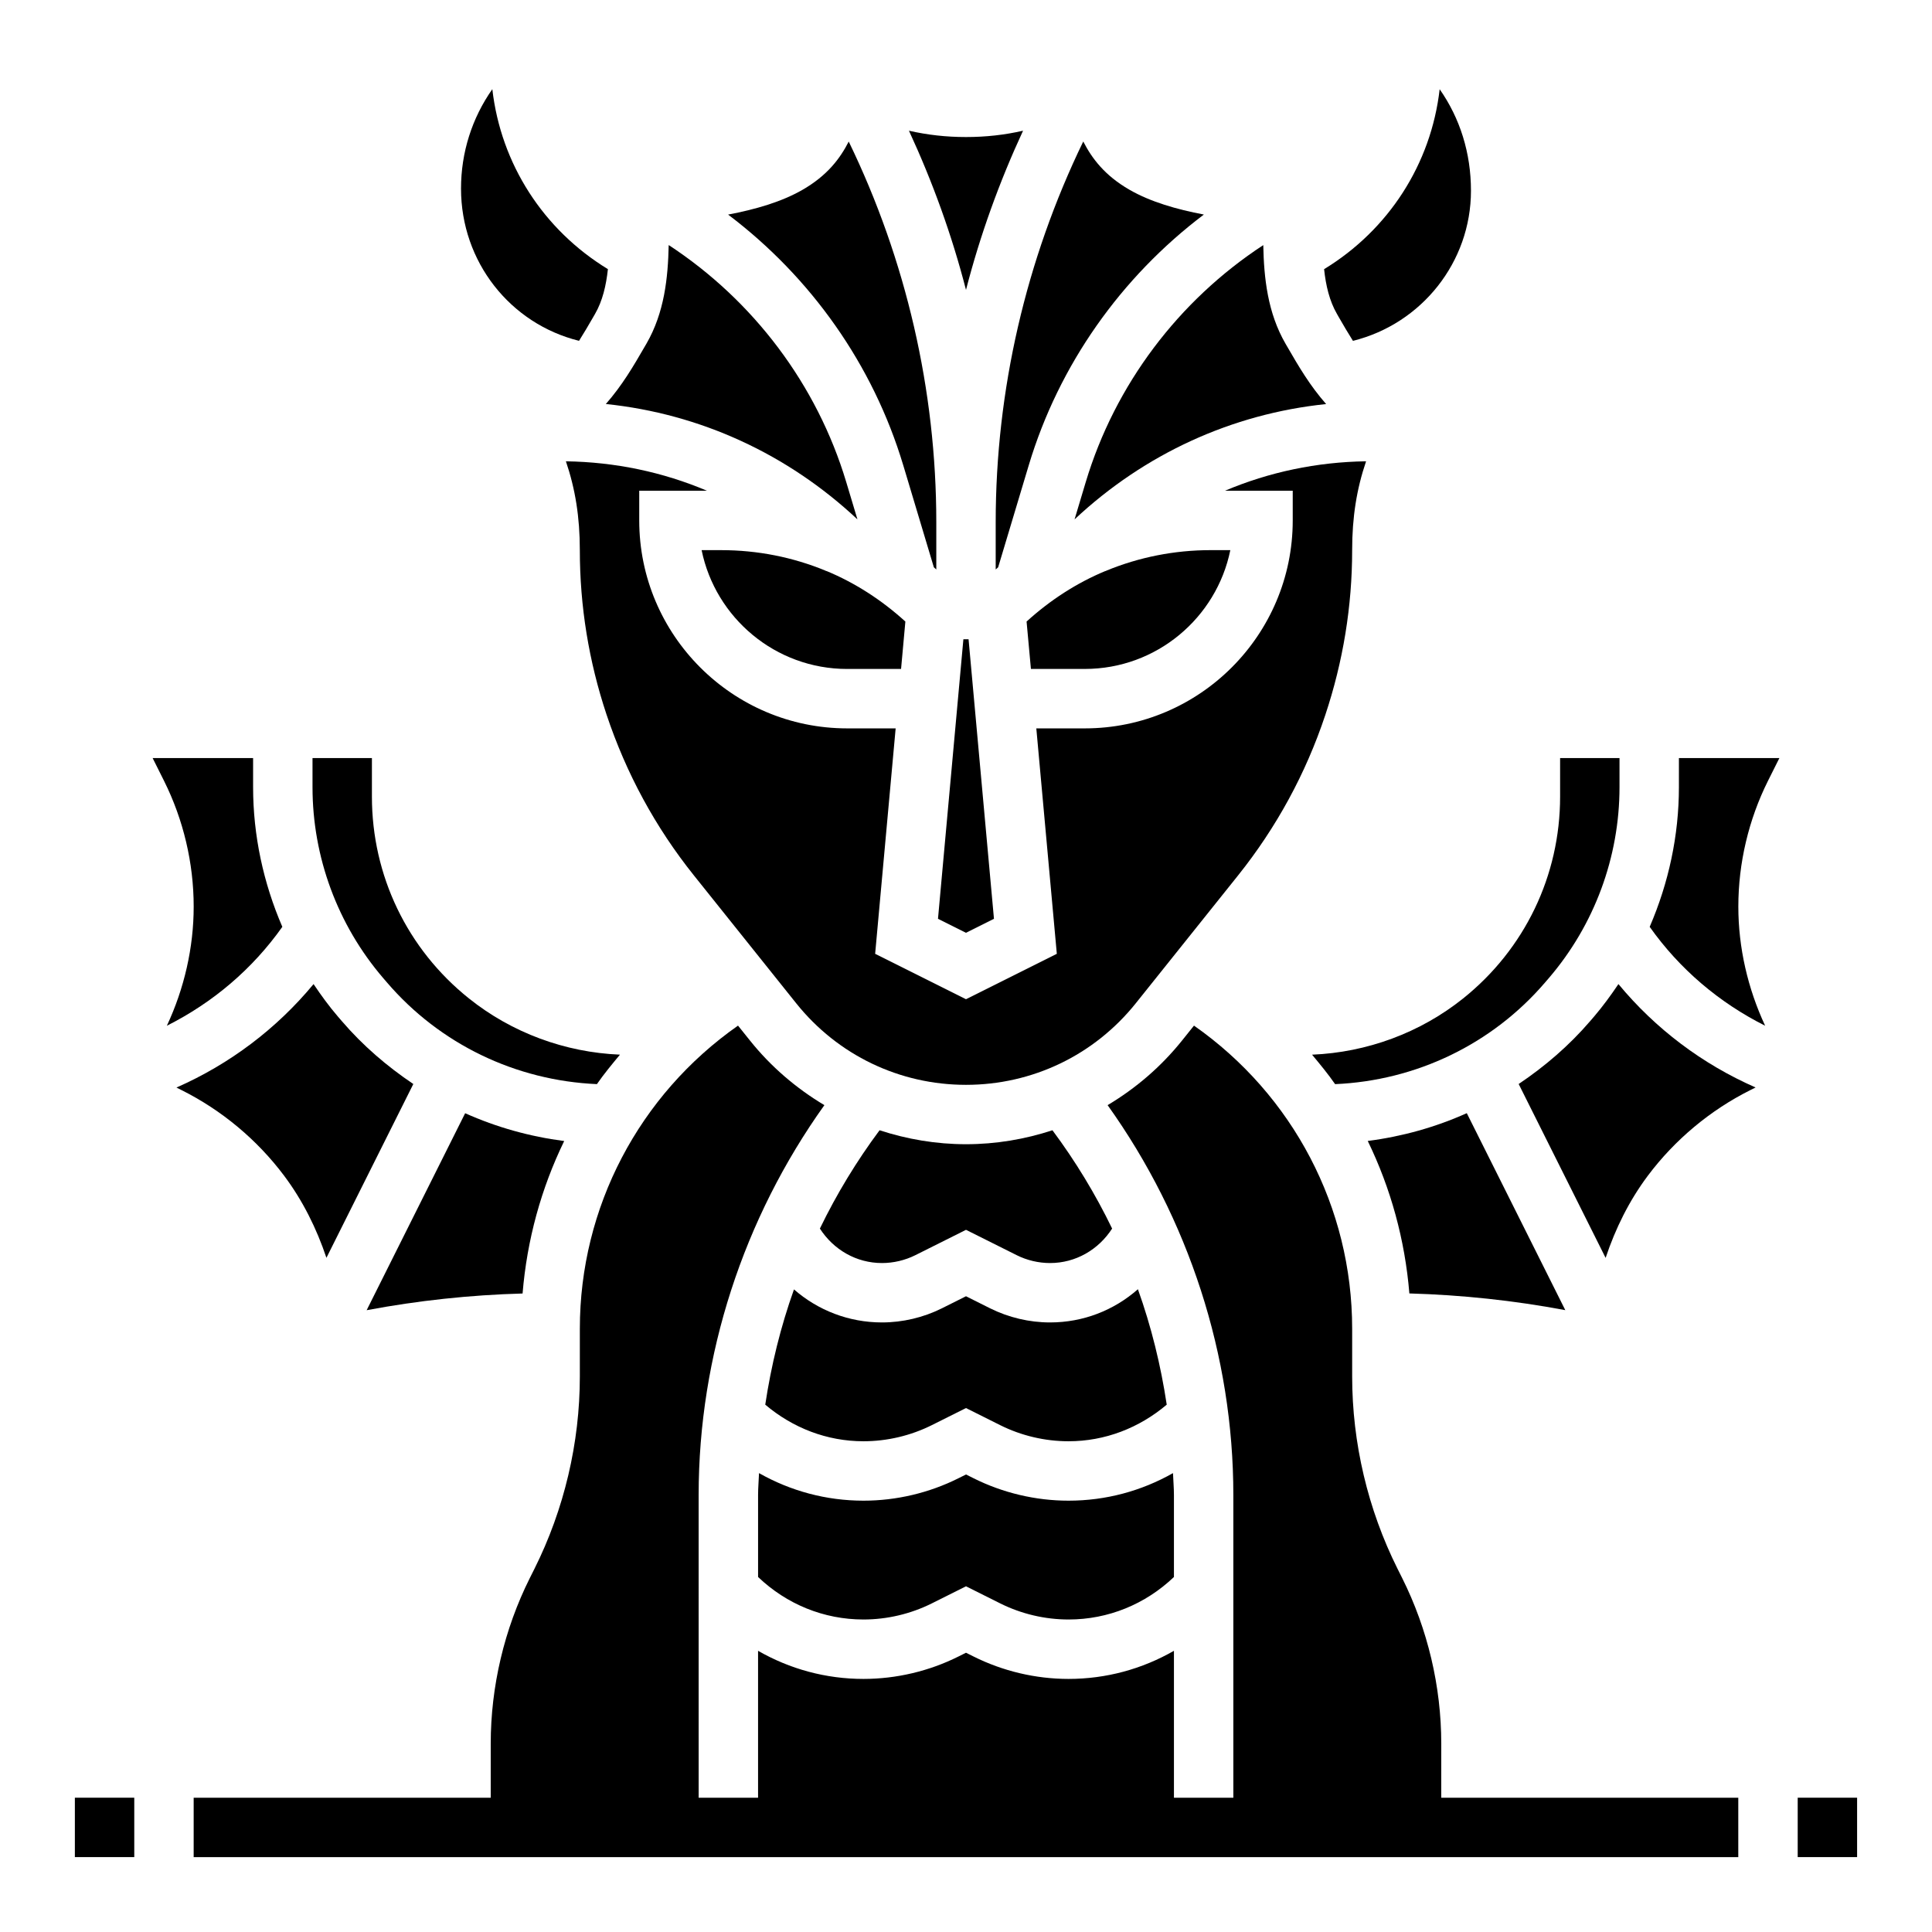
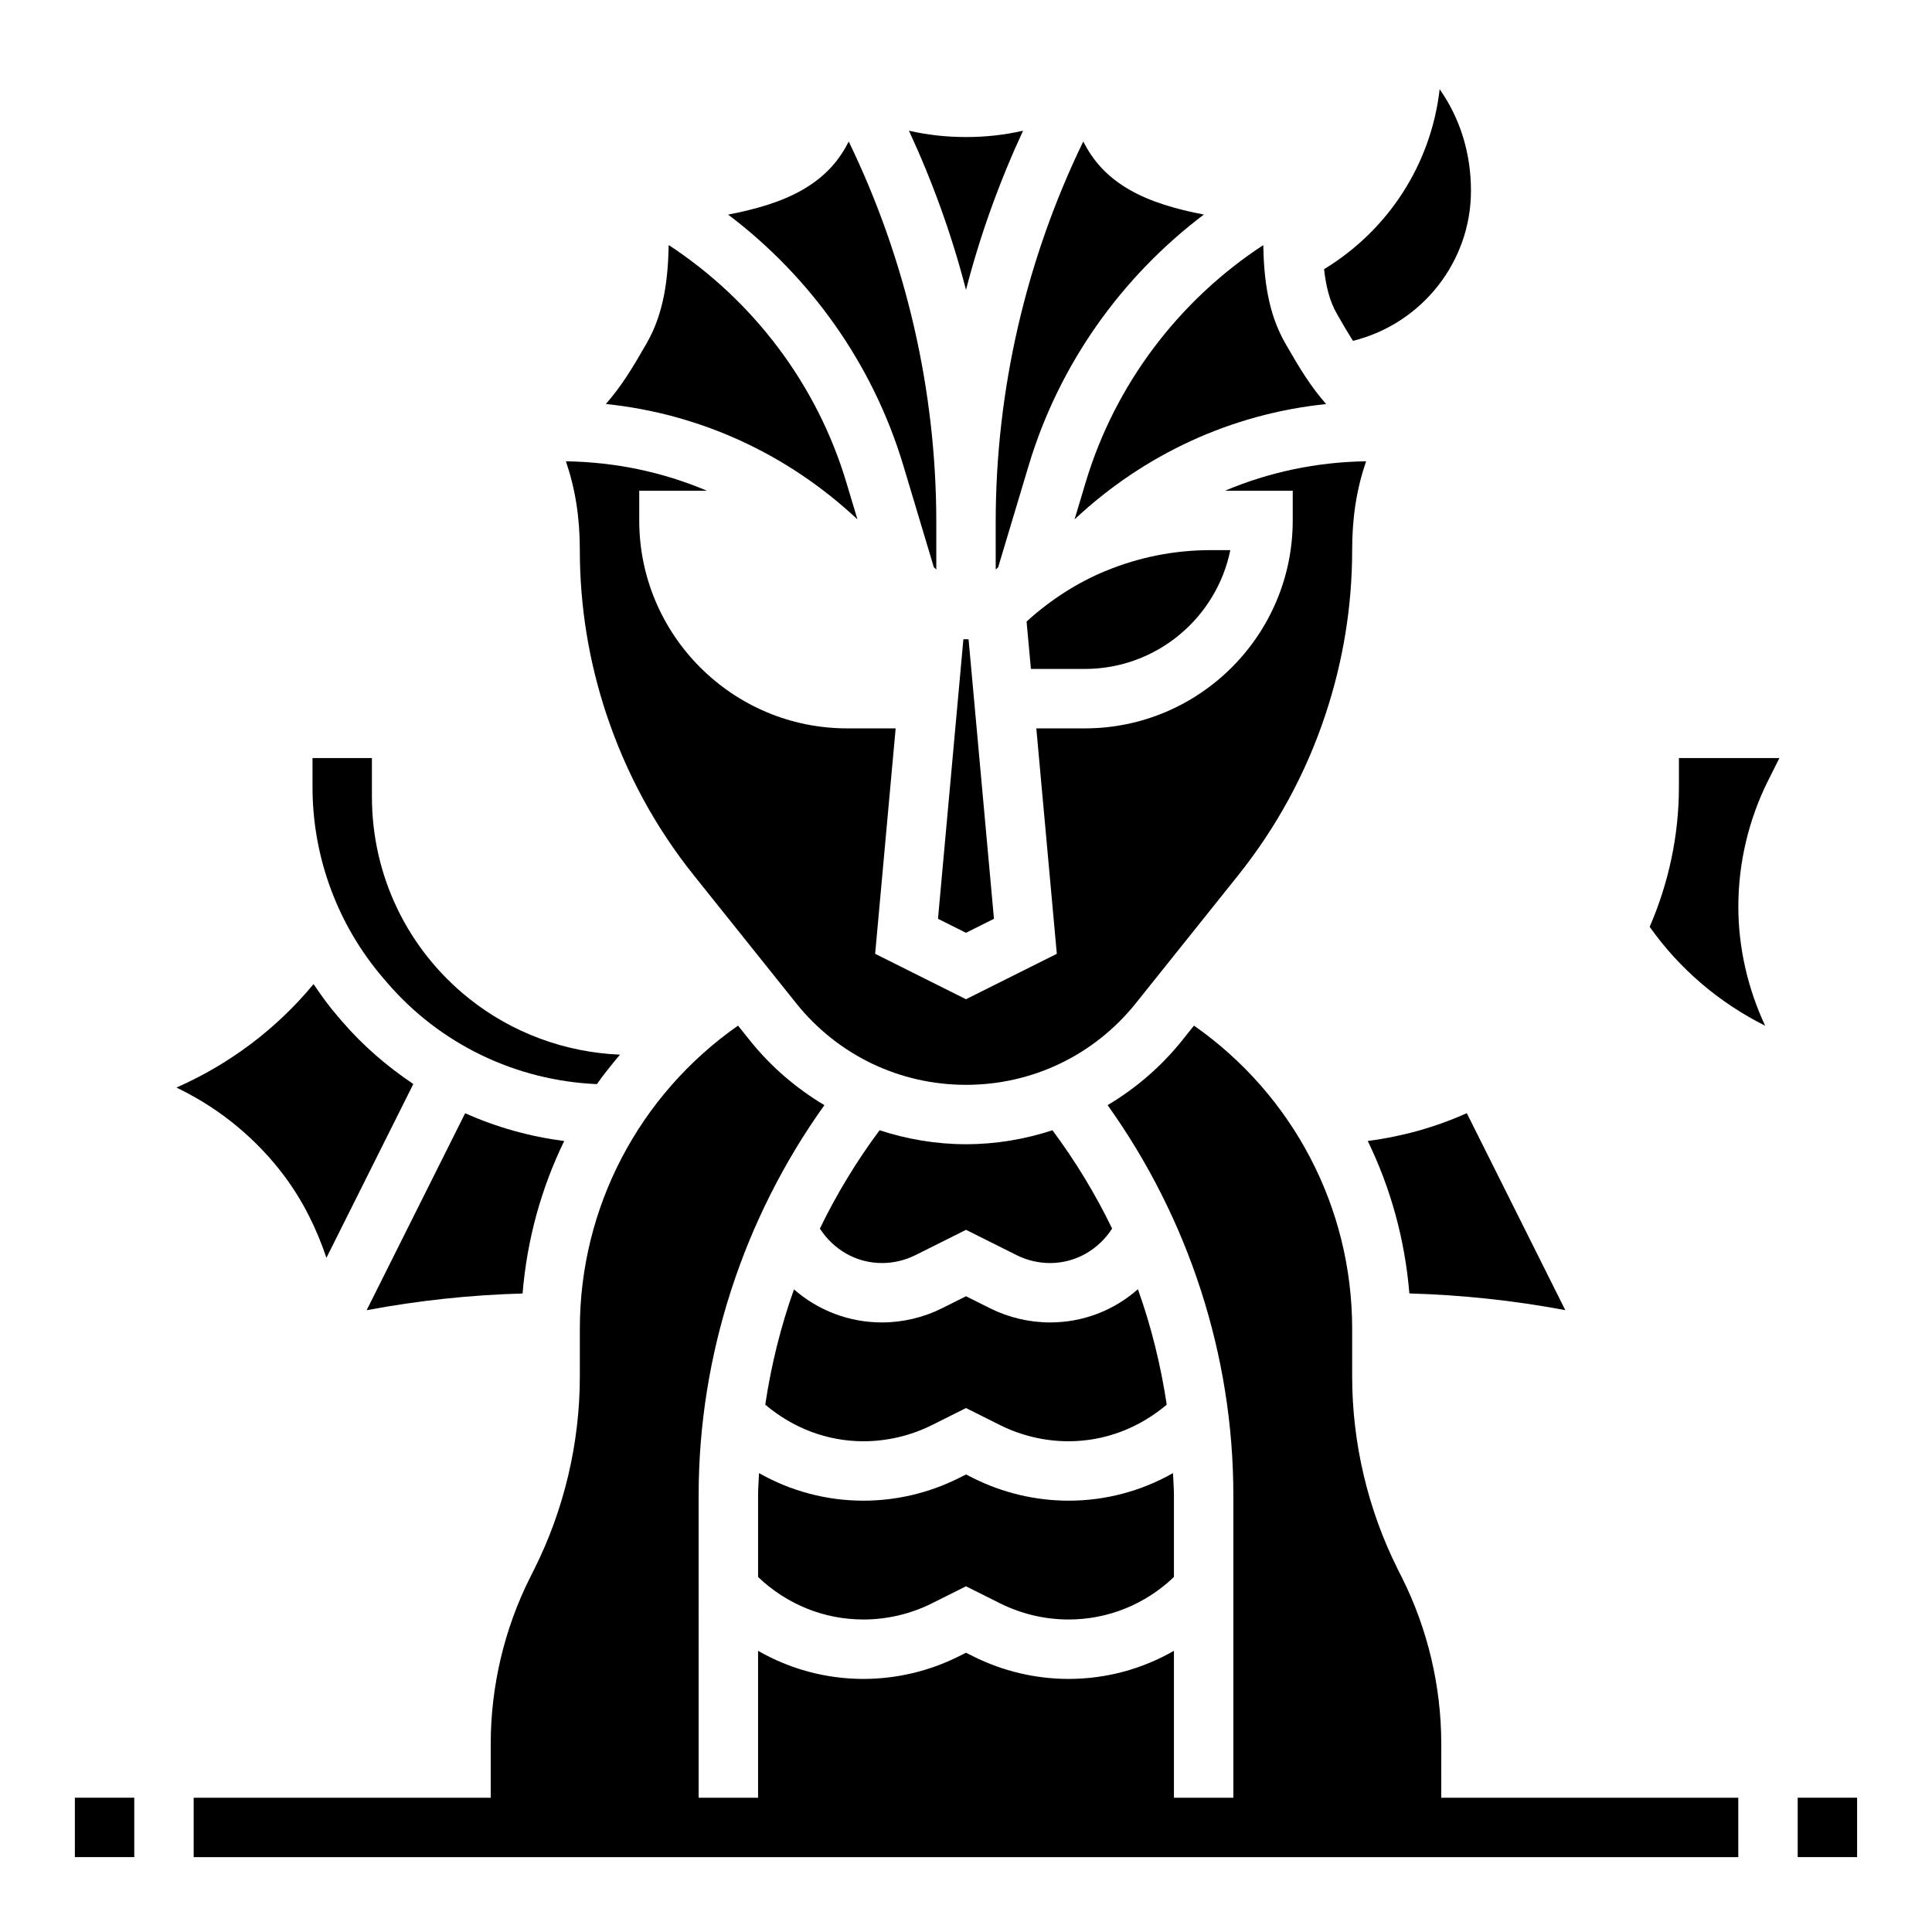
<svg xmlns="http://www.w3.org/2000/svg" fill="#000000" width="800px" height="800px" version="1.1" viewBox="144 144 512 512">
  <g>
    <path d="m620.41 620.41h15.742v15.742h-15.742z" />
    <path d="m407.41 387.49-6.731-74.082h-1.371l-6.731 74.082 7.418 3.711z" />
    <path d="m470.05 289.79h-5.172c-9.66 0-19.027 1.875-27.703 5.449-0.039 0.039-0.094 0.078-0.133 0.117l-0.047-0.055c-7.637 3.164-14.68 7.723-20.941 13.414l1.152 12.562h14.281c19.008 0 34.91-13.547 38.562-31.488z" />
    <path d="m407.87 294.92c0.219-0.188 0.426-0.41 0.652-0.59l8.117-27.062c7.988-26.609 24.473-49.836 46.398-66.41-7.18-1.359-14.172-3.367-19.746-6.59-6.582-3.801-9.926-8.312-12.219-12.77-15.207 31.379-23.203 65.945-23.203 100.91z" />
-     <path d="m368.51 321.28h14.281l1.141-12.562c-6.258-5.691-13.305-10.25-20.941-13.414l-0.055 0.055c-0.039-0.039-0.094-0.078-0.133-0.117-8.668-3.574-18.035-5.449-27.695-5.449h-5.172c3.66 17.941 19.562 31.488 38.574 31.488z" />
    <path d="m498.76 227.99c1.301 2.25 2.519 4.344 3.785 6.336 18.199-4.504 31.277-20.875 31.277-39.777 0-10.004-2.906-19.223-8.297-26.906-2.277 19.812-13.52 37.266-30.625 47.688 0.465 4.359 1.426 8.438 3.402 11.848z" />
    <path d="m428.77 281.64c18.5-17.328 41.684-27.984 66.668-30.559-4.289-4.871-7.281-9.973-10.312-15.223l-0.465-0.797c-4.731-8.203-5.707-17.383-5.879-26.105-22.426 14.68-39.297 36.969-47.059 62.836z" />
    <path d="m558.82 491.2-26.105-52.199c-8.289 3.723-17.121 6.188-26.246 7.367 6.094 12.547 9.863 26.191 11.027 40.406 13.875 0.395 27.699 1.867 41.324 4.426z" />
-     <path d="m491.71 423.5c2.117 2.551 4.227 5.094 6.109 7.809 21.461-0.93 41.598-10.562 55.648-26.953l1.016-1.18c12.059-14.074 18.703-32.039 18.703-50.57v-7.707h-15.742v10.219c0 20.926-9.367 40.414-25.711 53.492-11.375 9.098-25.492 14.293-40.023 14.891z" />
    <path d="m445.01 409.86 27.094-33.867c10.172-12.723 17.949-27.008 23.098-42.461 4.754-14.266 7.133-28.914 7.133-43.738 0-8.73 1.195-16.23 3.691-23.547-13.051 0.188-25.695 2.852-37.383 7.801l17.945 0.004v7.871c0 30.387-24.719 55.105-55.105 55.105h-12.848l5.434 59.742-24.07 12.035-24.074-12.035 5.434-59.742h-12.848c-30.387 0-55.105-24.719-55.105-55.105v-7.871h17.949c-11.691-4.953-24.332-7.613-37.383-7.801 2.492 7.312 3.691 14.812 3.691 23.543 0 14.824 2.379 29.473 7.062 43.531 5.219 15.656 12.988 29.945 23.168 42.668l27.094 33.867c10.996 13.75 27.402 21.633 45.012 21.633s34.012-7.883 45.012-21.633z" />
    <path d="m422.27 494.46c-5.481 0-10.973-1.301-15.887-3.746l-6.383-3.195-6.383 3.195c-4.914 2.449-10.41 3.746-15.887 3.746-8.793 0-16.98-3.211-23.316-8.754-3.535 9.887-6.047 20.129-7.613 30.543 7.305 6.176 16.348 9.699 26.023 9.699 6.266 0 12.531-1.48 18.137-4.281l9.039-4.519 9.035 4.519c5.606 2.805 11.871 4.281 18.137 4.281 9.676 0 18.719-3.527 26.023-9.699-1.574-10.43-4.086-20.68-7.637-30.59-6.383 5.621-14.535 8.801-23.289 8.801z" />
    <path d="m402 535.75-1.996-1-2 1c-7.769 3.891-16.477 5.945-25.176 5.945-9.863 0-19.324-2.566-27.68-7.305-0.07 1.938-0.25 3.863-0.25 5.809v21.719c7.574 7.227 17.422 11.266 27.93 11.266 6.266 0 12.531-1.48 18.137-4.281l9.039-4.519 9.035 4.519c5.606 2.801 11.871 4.281 18.137 4.281 10.508 0 20.355-4.039 27.93-11.266v-21.719c0-1.945-0.18-3.871-0.25-5.809-8.352 4.738-17.809 7.305-27.68 7.305-8.699 0-17.402-2.055-25.176-5.945z" />
    <path d="m400 447.23c-7.91 0-15.609-1.316-22.906-3.699-6.102 8.195-11.391 16.918-15.816 26.055 3.621 5.606 9.66 9.133 16.453 9.133 3.055 0 6.109-0.723 8.848-2.086l13.422-6.715 13.43 6.715c2.731 1.363 5.785 2.086 8.84 2.086 6.793 0 12.832-3.527 16.453-9.133-4.426-9.141-9.715-17.863-15.816-26.055-7.297 2.387-14.996 3.699-22.906 3.699z" />
    <path d="m282.49 486.79c1.164-14.219 4.93-27.867 11.027-40.406-9.117-1.18-17.957-3.652-26.246-7.367l-26.105 52.199c13.641-2.562 27.453-4.043 41.324-4.426z" />
-     <path d="m218.82 389.62c-5.016-11.613-7.746-24.184-7.746-37.016v-7.707h-26.625l3.008 6.016c5.148 10.297 7.871 21.828 7.871 33.344 0 10.871-2.504 21.727-7.109 31.574 12.195-6.133 22.668-15.004 30.602-26.211z" />
    <path d="m219.28 455.56c4.938 6.582 8.621 13.996 11.227 21.773l23.027-46.059c-6.949-4.668-13.391-10.188-18.957-16.68l-1.016-1.18c-2.356-2.738-4.465-5.644-6.465-8.621-9.809 11.84-22.176 21.184-36.336 27.418l1.363 0.684c10.633 5.316 20.023 13.156 27.156 22.664z" />
    <path d="m525.95 606.1c0-15.168-3.59-30.355-10.367-43.918l-1.219-2.434c-7.871-15.742-12.027-33.371-12.027-50.965v-12.66c0-32.141-15.68-61.945-41.918-80.324l-3.117 3.891c-5.598 7-12.32 12.738-19.773 17.184 21.465 30.031 33.32 66.312 33.32 103.33v80.215h-15.742v-38.941c-8.418 4.832-17.965 7.453-27.934 7.453-8.699 0-17.406-2.055-25.176-5.945l-1.996-0.996-2 1c-7.769 3.887-16.477 5.941-25.176 5.941-9.965 0-19.516-2.621-27.93-7.453v38.941h-15.742l-0.004-80.215c0-37.016 11.855-73.297 33.324-103.33-7.453-4.449-14.184-10.188-19.773-17.184l-3.117-3.891c-26.238 18.383-41.918 48.184-41.918 80.328v12.66c0 17.594-4.156 35.219-12.027 50.957l-1.227 2.449c-6.773 13.551-10.363 28.734-10.363 43.906v14.316h-78.723v15.742h409.34v-15.742h-78.719z" />
    <path d="m415.12 178.64c-4.883 1.117-9.832 1.676-15.121 1.676s-10.242-0.566-15.121-1.676c6.297 13.602 11.391 27.711 15.121 42.188 3.731-14.477 8.824-28.586 15.121-42.188z" />
    <path d="m588.93 352.6c0 12.832-2.731 25.402-7.746 37.023 7.934 11.203 18.398 20.082 30.598 26.207-4.602-9.859-7.106-20.707-7.106-31.578 0-11.516 2.723-23.051 7.871-33.348l3.008-6.012h-26.625z" />
-     <path d="m572.9 404.79c-2 2.969-4.117 5.871-6.465 8.621l-1.016 1.18c-5.574 6.496-12.004 12.012-18.957 16.68l23.043 46.082c2.606-7.824 6.281-15.23 11.211-21.805 7.133-9.508 16.523-17.352 27.16-22.672l1.371-0.684c-14.172-6.219-26.539-15.562-36.348-27.402z" />
    <path d="m371.23 281.64-2.961-9.863c-7.762-25.867-24.633-48.152-47.059-62.836-0.18 8.723-1.148 17.902-5.879 26.105l-0.465 0.797c-3.031 5.25-6.023 10.352-10.312 15.223 25 2.586 48.184 13.246 66.676 30.574z" />
    <path d="m383.36 267.26 8.117 27.07c0.227 0.188 0.434 0.402 0.652 0.59v-12.516c0-34.961-7.996-69.527-23.207-100.89-2.281 4.457-5.629 8.965-12.219 12.77-5.574 3.219-12.562 5.227-19.75 6.582 21.934 16.559 38.418 39.789 46.406 66.398z" />
-     <path d="m297.45 234.32c1.266-1.992 2.488-4.086 3.785-6.336l0.465-0.805c1.969-3.41 2.93-7.484 3.402-11.855-17.113-10.43-28.355-27.875-30.629-47.695-5.394 7.668-8.297 16.781-8.297 26.348 0 19.441 13.074 35.84 31.273 40.344z" />
    <path d="m246.54 404.35c14.051 16.391 34.188 26.023 55.648 26.953 1.883-2.715 3.992-5.258 6.109-7.809-14.531-0.598-28.645-5.793-40.02-14.895-16.348-13.066-25.715-32.566-25.715-53.488v-10.219h-15.742v7.707c0 18.539 6.644 36.496 18.703 50.57z" />
    <path d="m163.84 620.41h15.742v15.742h-15.742z" />
  </g>
</svg>